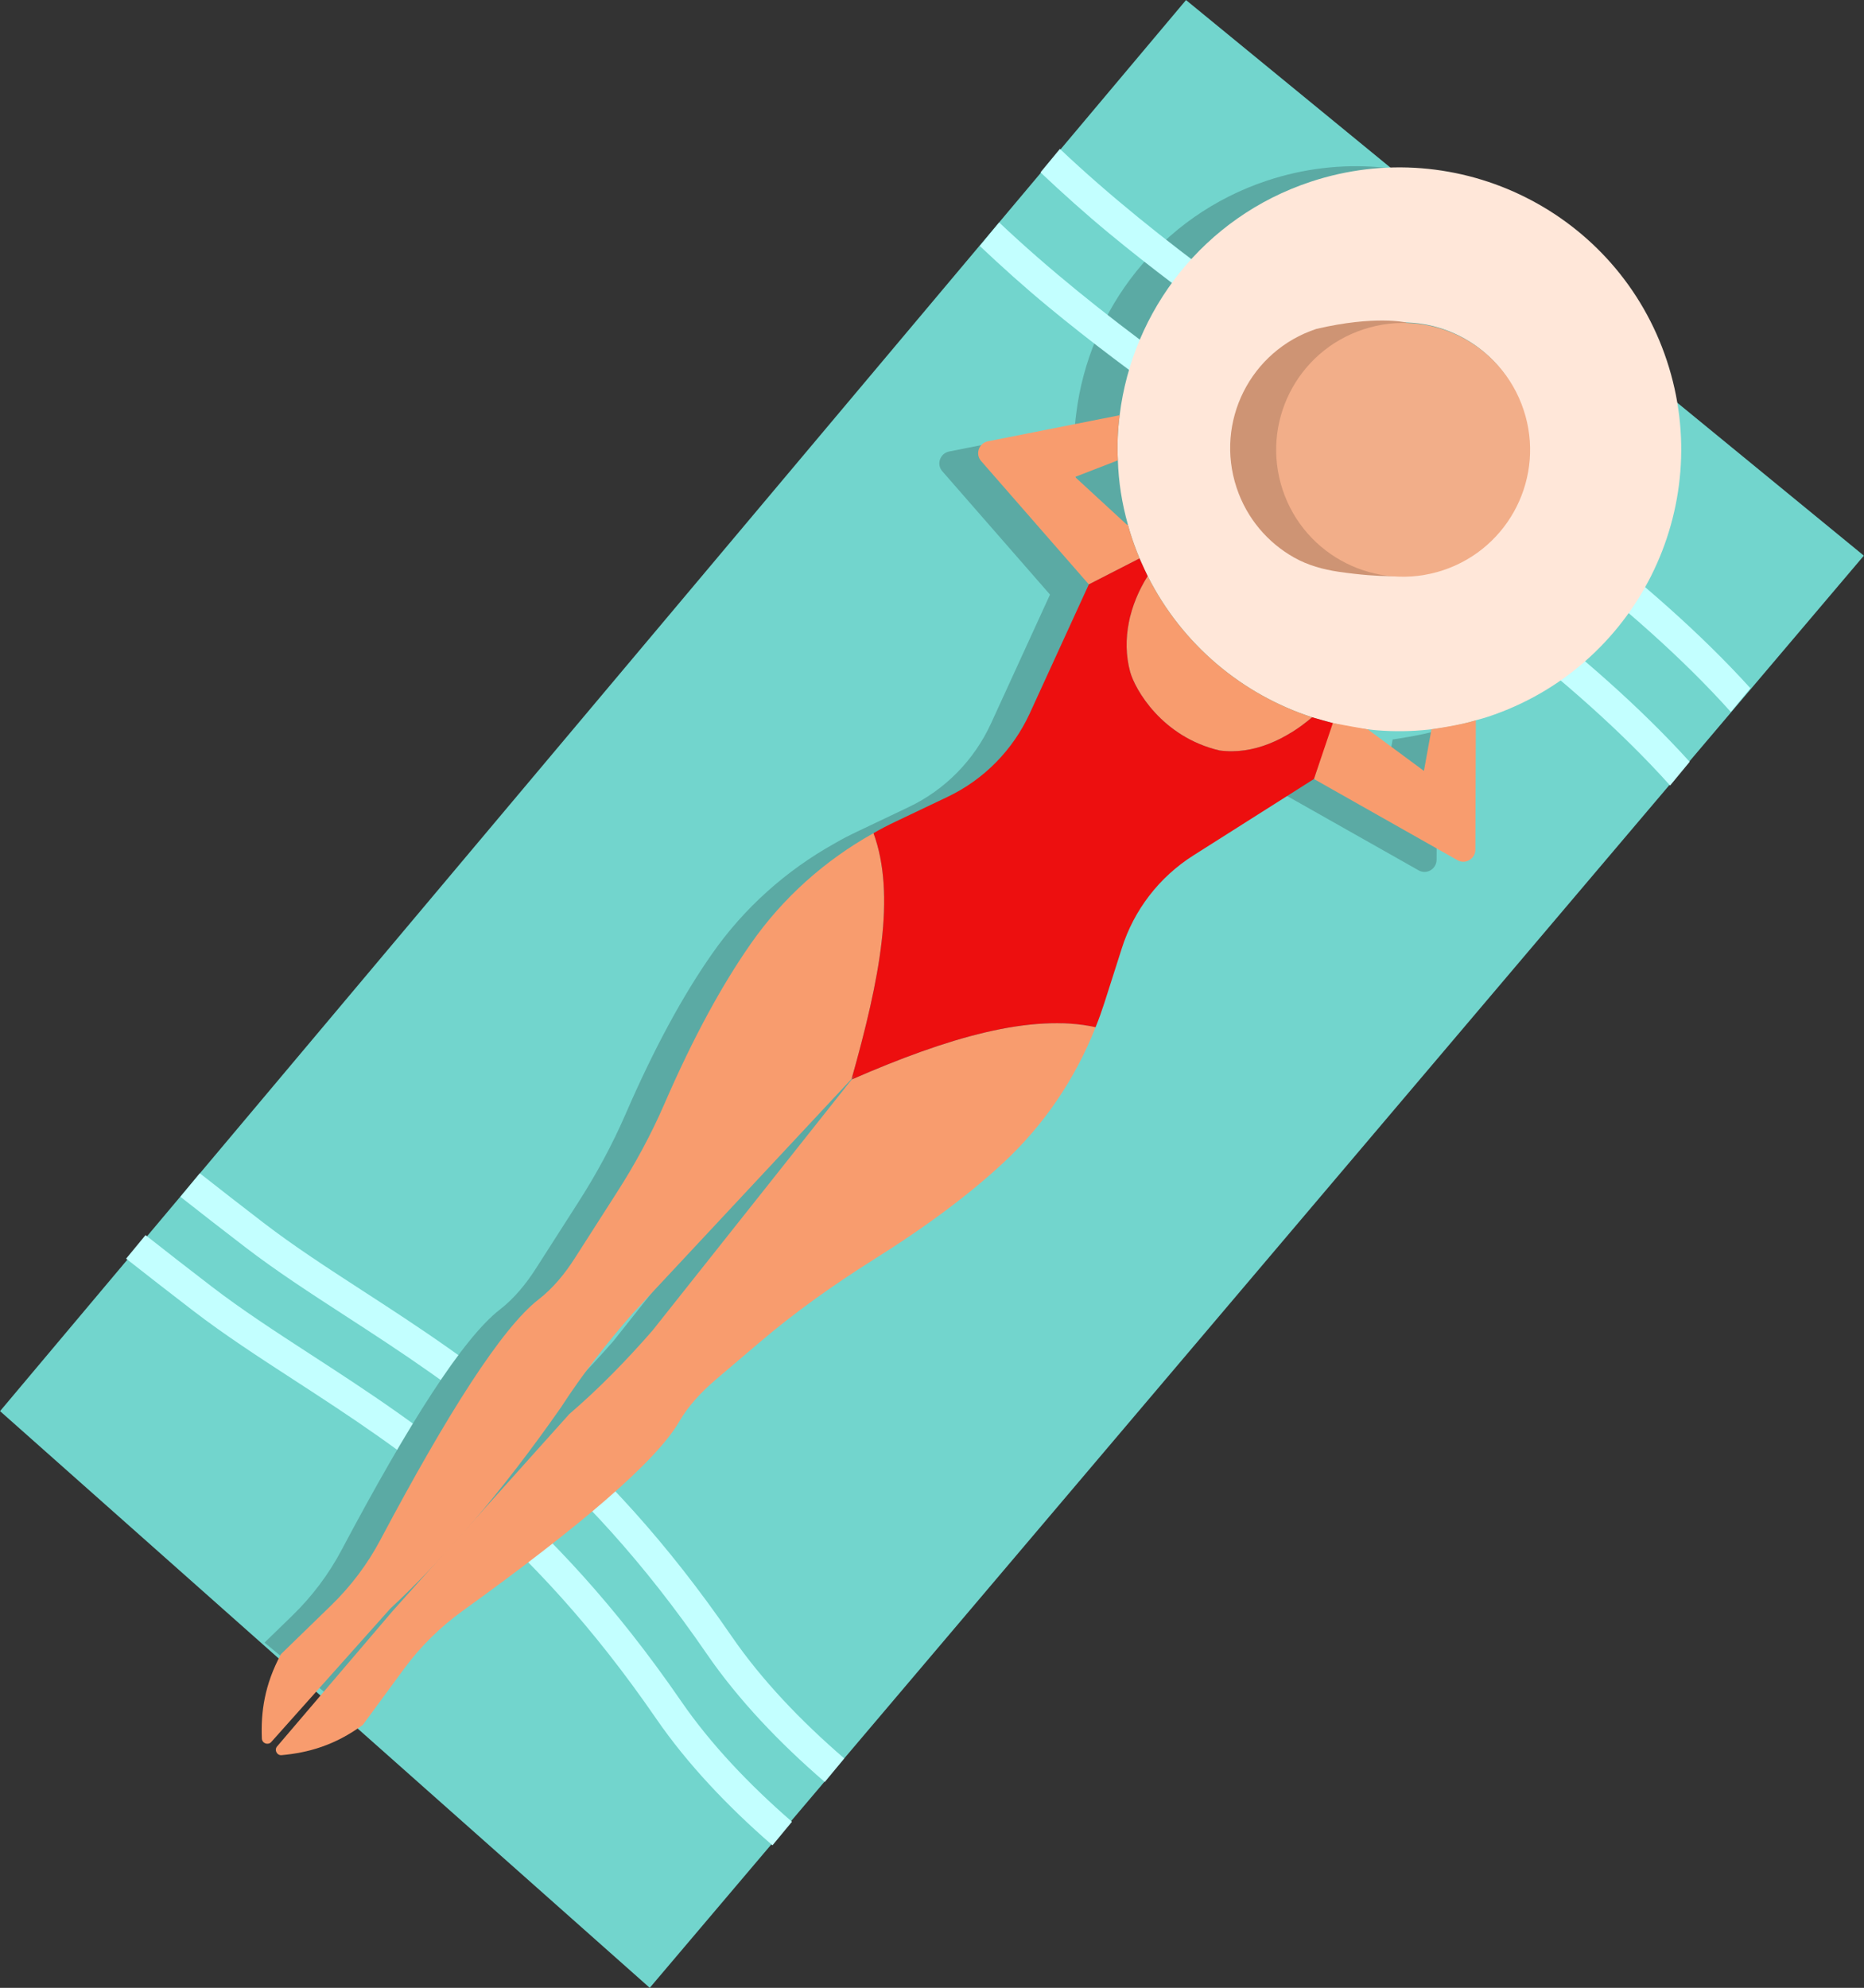
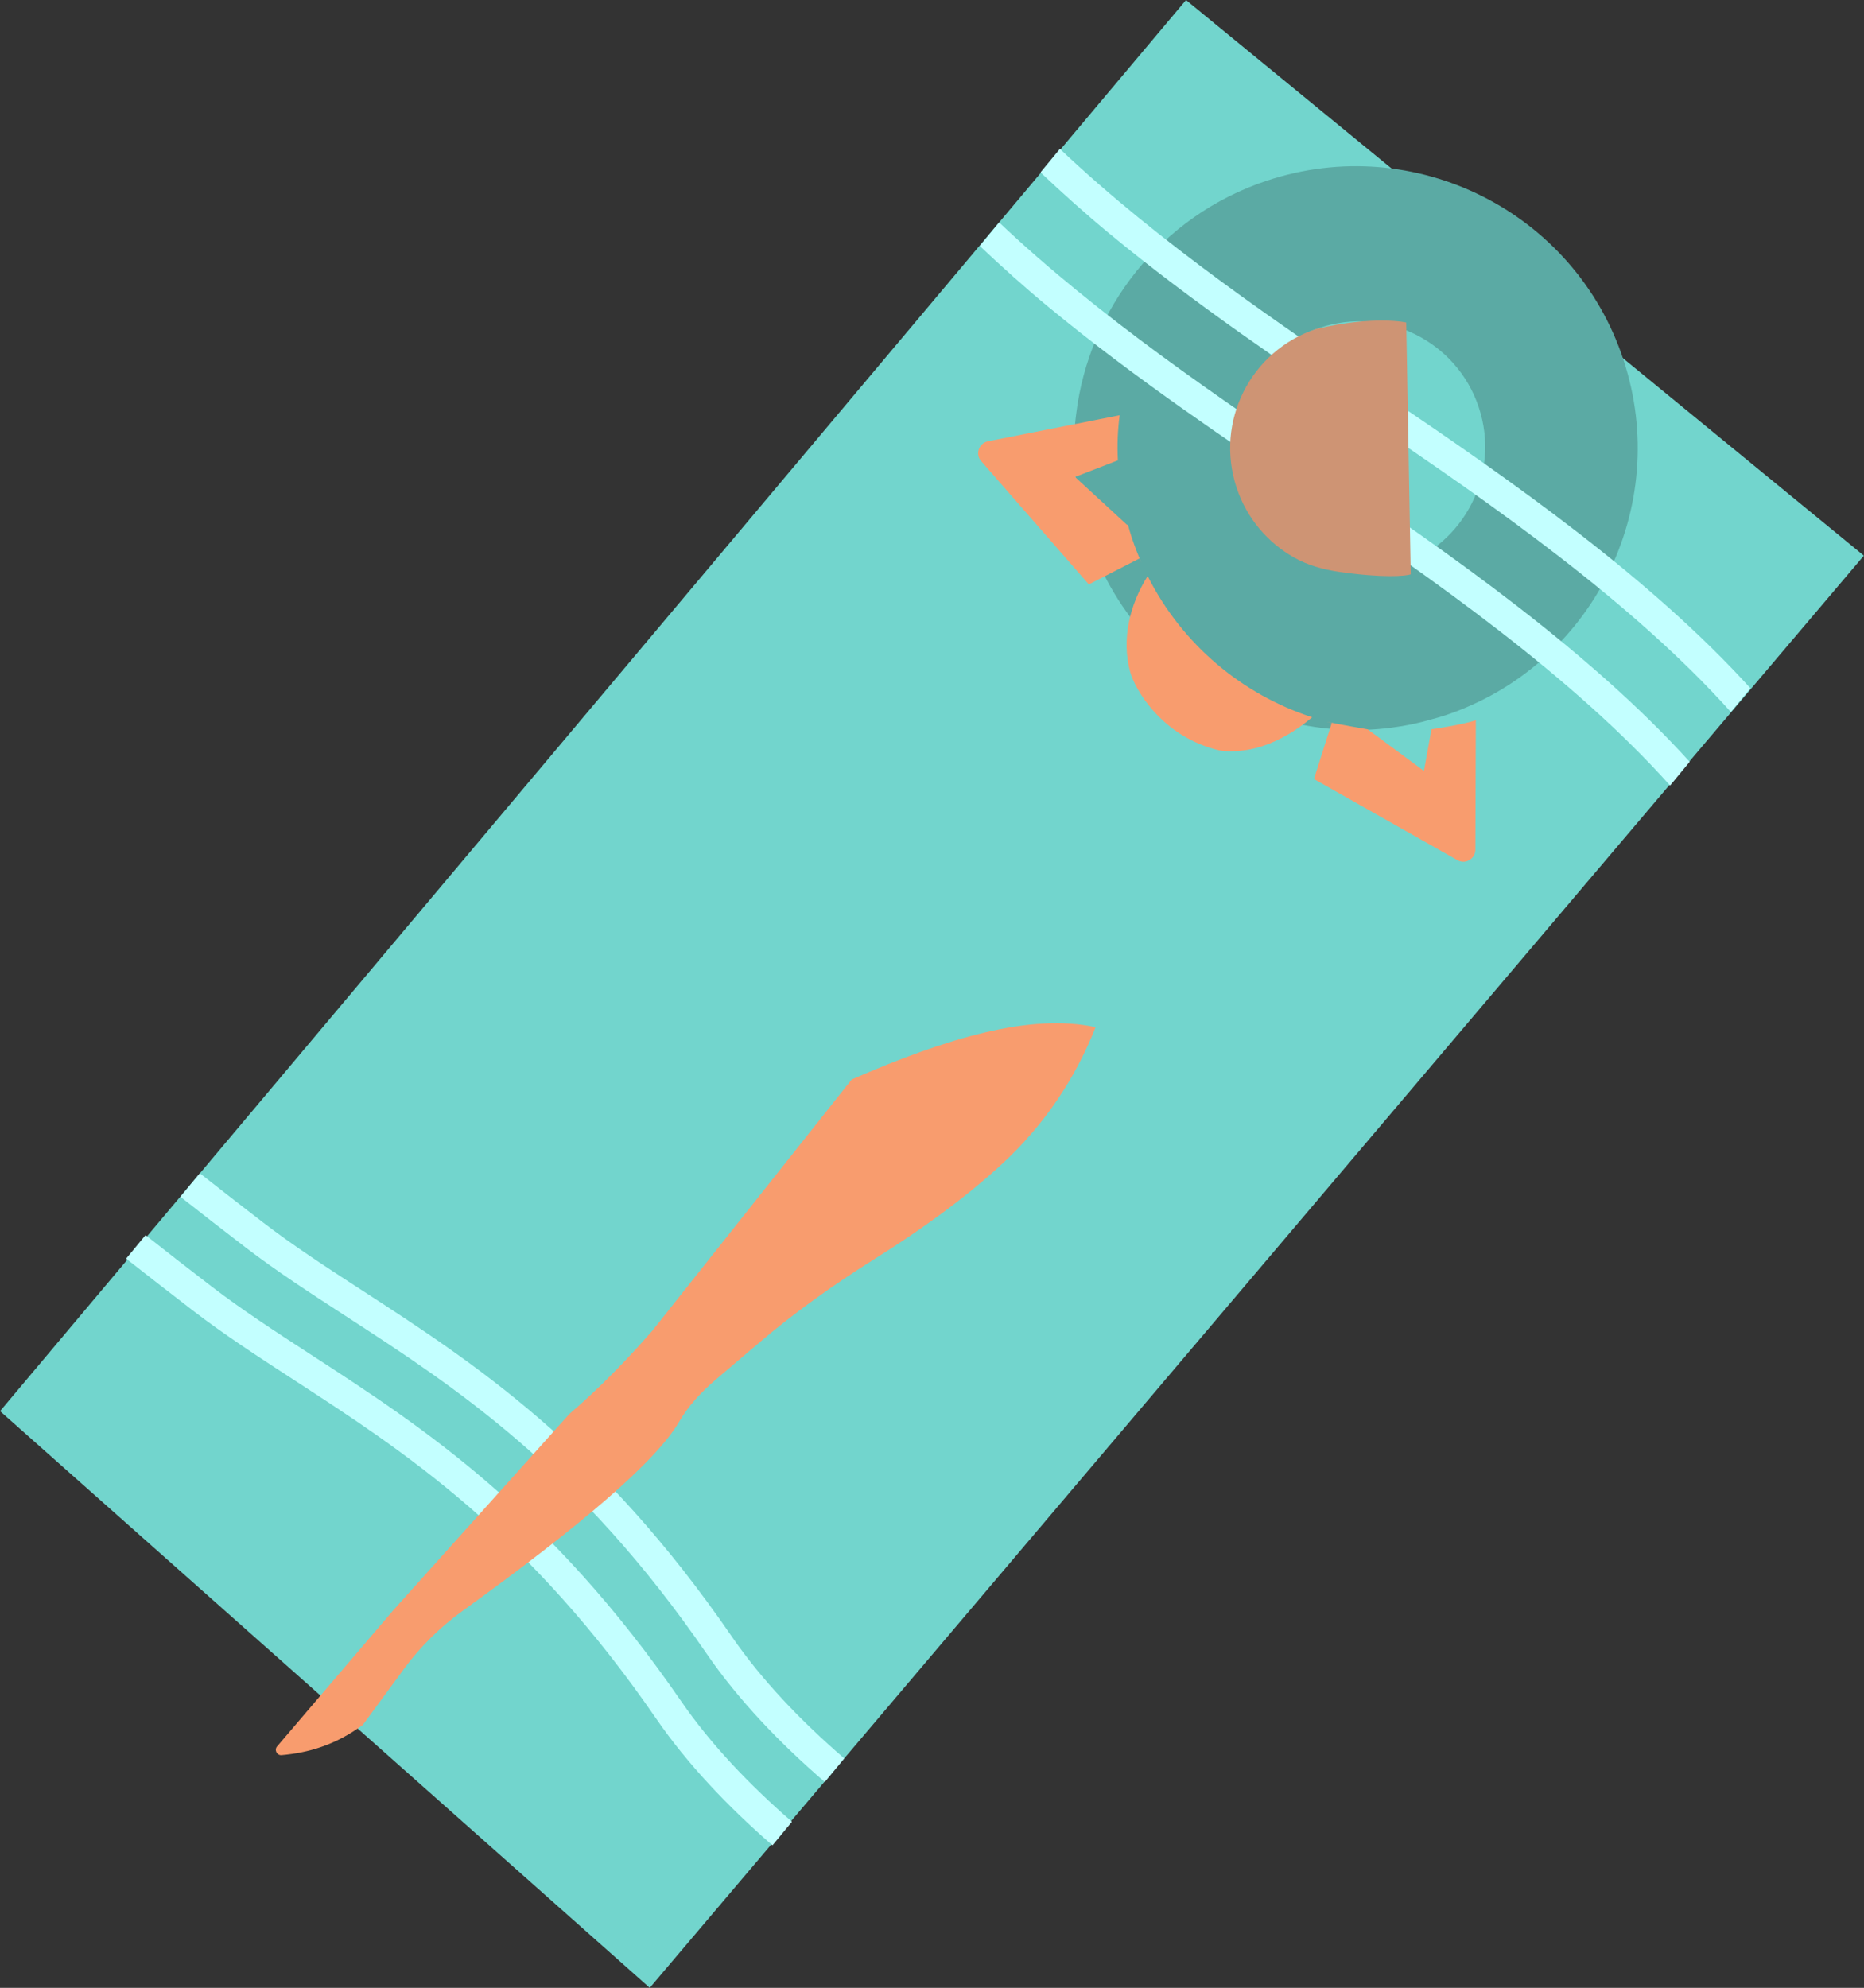
<svg xmlns="http://www.w3.org/2000/svg" height="477.6" preserveAspectRatio="xMidYMid meet" version="1.0" viewBox="25.5 10.4 447.9 477.6" width="447.9" zoomAndPan="magnify">
  <rect x="25.5" y="10.4" width="447.9" height="477.6" fill="#333333" stroke="none" />
  <g>
    <g id="change1_1">
      <path d="M 25.512 349.441 L 181.629 488 L 473.367 143.902 L 310.488 10.414 L 25.512 349.441" fill="#72d5cd" />
    </g>
    <g id="change2_1">
      <path d="M 361.676 146.422 C 377.504 141.168 386.094 124.098 380.84 108.27 C 375.586 92.441 358.492 83.883 342.664 89.137 C 326.809 94.367 318.246 111.461 323.504 127.285 C 328.758 143.113 345.852 151.676 361.676 146.422 Z M 415.566 96.742 C 427.355 132.25 408.102 170.566 372.617 182.324 C 371.656 182.621 370.695 182.922 369.68 183.176 C 366.469 184.133 363.207 184.809 359.918 185.227 C 351.547 186.336 343.203 185.805 335.32 183.855 C 335.188 183.84 335.059 183.828 334.945 183.734 L 331.582 182.809 C 331.133 182.719 330.758 182.602 330.352 182.457 C 313.582 177.012 299.125 165.023 290.816 148.527 C 290.332 147.508 289.844 146.488 289.379 145.441 C 288.52 143.496 287.727 141.465 287.031 139.371 C 286.672 138.312 286.363 137.254 286.074 136.16 C 284.625 131.023 283.816 125.848 283.668 120.738 C 283.477 117.066 283.621 113.438 284.09 109.883 C 287.148 84.734 304.301 62.297 329.984 53.789 C 365.473 42.031 403.809 61.254 415.566 96.742" fill="#5baaa4" />
    </g>
    <g id="change3_1">
      <path d="M 358.465 105.488 C 333.504 88.684 304.027 68.75 280.184 46.176 L 275.52 51.82 C 280.828 56.832 286.305 61.754 292.031 66.484 C 312.418 83.32 334.789 98.375 354.363 111.551 C 384.676 131.949 418.082 155.445 441.398 181.457 L 446.105 175.758 C 422.277 149.457 388.828 125.922 358.465 105.488" fill="#c3ffff" />
    </g>
    <g id="change3_2">
      <path d="M 343.871 123.16 C 318.906 106.355 289.438 86.422 265.59 63.848 L 260.93 69.492 C 266.234 74.504 271.711 79.426 277.438 84.156 C 297.824 100.992 320.195 116.047 339.77 129.223 C 370.074 149.617 403.48 173.109 426.809 199.129 L 431.512 193.434 C 407.684 167.129 374.234 143.59 343.871 123.16" fill="#c3ffff" />
    </g>
    <g id="change3_3">
      <path d="M 189.191 419.164 C 157.465 373.051 126.992 353.262 100.109 335.801 C 91.648 330.305 83.656 325.109 76.344 319.496 C 70.57 315.062 65.34 310.988 60.469 307.152 L 55.805 312.805 C 60.727 316.68 66.035 320.809 71.883 325.301 C 79.418 331.09 87.527 336.355 96.113 341.934 C 122.43 359.023 152.266 378.395 183.18 423.336 C 190.629 434.164 200.387 444.461 211.117 453.762 L 215.801 448.094 C 205.582 439.227 196.273 429.461 189.191 419.164" fill="#c3ffff" />
    </g>
    <g id="change3_4">
      <path d="M 201.332 403.582 C 169.727 357.566 139.328 337.836 112.523 320.441 C 104.082 314.961 96.105 309.785 88.816 304.188 C 83.27 299.93 78.215 295.992 73.512 292.297 L 68.848 297.941 C 73.605 301.688 78.73 305.676 84.355 309.992 C 91.867 315.762 99.957 321.012 108.523 326.57 C 134.773 343.609 164.531 362.926 195.324 407.758 C 202.863 418.734 212.785 429.152 223.688 438.543 L 228.363 432.879 C 217.977 423.922 208.508 414.023 201.332 403.582" fill="#c3ffff" />
    </g>
    <g id="change2_2">
-       <path d="M 152.965 352.602 L 130.844 377.258 C 137.402 369.504 144.102 360.82 150.965 351 C 156.109 343.047 161.926 335.602 168.16 328.453 L 220.812 272.055 L 221.613 271.199 L 220.824 272.211 L 172.965 332.52 C 166.754 339.641 160.148 346.434 152.965 352.602 Z M 370.695 217.012 L 370.805 185.906 C 367.402 187.035 360.141 188.066 360.141 188.066 L 358.332 198.066 L 344.84 188.098 C 344.84 188.098 339.094 187.098 336.148 186.512 C 335.145 186.242 331.82 185.309 331.477 185.188 C 314.703 179.738 300.25 167.754 291.941 151.258 C 291.453 150.238 290.969 149.219 290.504 148.172 C 289.641 146.227 288.852 144.195 288.156 142.102 C 287.797 141.043 287.484 139.98 287.199 138.891 L 286.996 138.961 L 274.484 127.441 L 284.738 123.473 L 284.793 123.469 C 284.598 119.797 284.746 116.168 285.211 112.613 L 253.543 118.883 C 251.352 119.352 250.461 121.984 251.941 123.641 L 277.805 153.258 L 263.625 184.223 C 259.578 193.031 252.613 200.145 243.855 204.309 L 231.496 210.195 C 229.633 211.074 227.82 212.004 226.074 213.027 C 214.371 219.551 204.238 228.605 196.555 239.633 C 189.758 249.355 182.84 261.871 175.766 278.199 C 172.547 285.605 168.695 292.68 164.328 299.469 L 154.348 315.059 C 151.93 318.852 149.066 322.371 145.531 325.102 C 136.723 331.977 123.676 352.484 107.609 382.75 C 104.504 388.637 100.465 393.984 95.707 398.602 L 89.059 405.059 L 98.148 412.566 L 109.945 399.348 C 113.121 396.391 116.324 393.219 119.559 389.836 L 110.613 399.805 L 99.074 413.328 L 108.113 420.797 L 113.273 413.773 C 117.211 408.434 121.988 403.738 127.387 399.844 C 155.172 379.824 173.746 364.113 179.348 354.453 C 181.582 350.602 184.695 347.289 188.109 344.363 L 198.477 335.547 C 207.109 328.195 216.336 321.621 225.926 315.586 C 239.102 307.336 249.238 299.66 257.121 292.355 C 266.965 283.254 274.555 272.051 279.43 259.648 C 280.23 257.703 280.926 255.711 281.566 253.727 L 285.73 240.691 C 288.648 231.473 294.758 223.555 302.922 218.383 L 331.898 200.02 L 366.328 219.484 C 368.23 220.629 370.648 219.254 370.695 217.012" fill="#5baaa4" />
-     </g>
+       </g>
    <g id="change4_1">
-       <path d="M 372.125 146.703 C 387.953 141.449 396.543 124.379 391.289 108.551 C 386.035 92.723 368.941 84.16 353.113 89.414 C 337.258 94.648 328.695 111.738 333.949 127.566 C 339.203 143.395 356.301 151.957 372.125 146.703 Z M 426.016 97.02 C 437.805 132.531 418.551 170.848 383.066 182.605 C 382.105 182.902 381.145 183.203 380.129 183.457 C 376.922 184.414 373.656 185.09 370.367 185.508 C 361.996 186.617 353.652 186.086 345.77 184.137 C 345.641 184.121 345.508 184.105 345.395 184.016 L 342.031 183.09 C 341.578 183 341.203 182.879 340.801 182.734 C 324.031 177.289 309.574 165.305 301.27 148.809 C 300.781 147.789 300.293 146.77 299.828 145.723 C 298.969 143.773 298.176 141.746 297.48 139.652 C 297.121 138.594 296.812 137.531 296.523 136.441 C 295.074 131.305 294.27 126.129 294.117 121.02 C 293.926 117.348 294.07 113.719 294.539 110.164 C 297.602 85.016 314.75 62.578 340.434 54.07 C 375.922 42.312 414.258 61.535 426.016 97.02" fill="#ffe7d9" />
-     </g>
+       </g>
    <g id="change5_1">
      <path d="M 363.406 87.891 L 364.488 148.398 C 363.246 148.812 357.848 149.324 347.195 147.781 C 343.473 147.242 339.766 146.215 336.48 144.367 C 330.168 140.816 325.102 134.996 322.641 127.574 C 317.387 111.75 325.945 94.656 341.805 89.426 C 355.965 86.113 363.406 87.891 363.406 87.891" fill="#ce9474" />
    </g>
    <g id="change6_1">
-       <path d="M 391.609 108.879 C 396.918 124.859 388.242 142.098 372.262 147.406 C 356.277 152.711 339.016 144.066 333.707 128.082 C 328.402 112.098 337.051 94.836 353.062 89.555 C 369.043 84.246 386.305 92.895 391.609 108.879" fill="#f2ae89" />
-     </g>
+       </g>
    <g id="change7_1">
      <path d="M 340.801 182.734 C 334.543 188.016 326.715 191.805 318.551 190.711 C 304.668 187.457 298.223 176.008 297.066 171.828 C 294.941 163.996 296.953 155.641 301.27 148.809 C 309.574 165.305 324.031 177.289 340.801 182.734" fill="#f89c6e" />
    </g>
    <g id="change7_2">
      <path d="M 297.48 139.652 C 298.176 141.746 298.969 143.773 299.828 145.723 L 299.305 144.574 L 287.133 150.809 L 261.27 121.188 C 259.785 119.535 260.68 116.902 262.871 116.434 L 294.539 110.164 C 294.07 113.719 293.926 117.348 294.117 121.02 L 294.066 121.023 L 283.812 124.992 L 296.324 136.512 L 296.523 136.441 C 296.812 137.531 297.121 138.594 297.48 139.652" fill="#f89c6e" />
    </g>
    <g id="change7_3">
      <path d="M 344.273 183.809 L 345.5 184.109 L 341.227 197.566 L 375.652 217.035 C 377.559 218.18 379.977 216.805 380.02 214.562 L 380.129 183.457 C 376.73 184.586 369.469 185.617 369.469 185.617 L 367.656 195.617 L 354.168 185.648 C 354.168 185.648 346.348 184.285 344.273 183.809" fill="#f89c6e" />
    </g>
    <g id="change7_4">
-       <path d="M 119.273 396.898 L 90.688 428.93 C 89.938 429.781 88.484 429.293 88.422 428.105 C 88.156 421.762 89.059 415.148 93.016 407.828 L 105.031 396.152 C 109.793 391.535 113.832 386.188 116.938 380.301 C 133.004 350.035 146.047 329.523 154.855 322.652 C 158.391 319.926 161.254 316.398 163.676 312.605 L 173.652 297.02 C 178.023 290.23 181.871 283.156 185.094 275.75 C 192.168 259.422 199.086 246.906 205.879 237.184 C 213.562 226.152 223.699 217.102 235.398 210.578 C 240.824 225.453 236.918 245.586 230.137 269.605 L 177.484 326.008 C 171.25 333.152 165.434 340.598 160.289 348.551 C 145.98 369.027 132.375 384.68 119.273 396.898" fill="#f89c6e" />
-     </g>
+       </g>
    <g id="change7_5">
      <path d="M 136.715 397.395 C 131.312 401.289 126.535 405.98 122.602 411.324 L 112.684 424.828 C 105.949 429.762 99.516 431.52 93.199 432.094 C 92.043 432.23 91.336 430.844 92.09 429.992 L 119.941 397.355 L 162.289 350.152 C 169.477 343.98 176.082 337.191 182.293 330.07 L 230.152 269.762 C 253.09 259.746 273.246 253.793 288.754 257.199 C 283.879 269.602 276.289 280.805 266.445 289.906 C 258.562 297.211 248.426 304.887 235.254 313.137 C 225.66 319.176 216.434 325.746 207.801 333.098 L 197.438 341.914 C 194.023 344.84 190.906 348.152 188.676 352.004 C 183.07 361.664 164.496 377.375 136.715 397.395" fill="#f89c6e" />
    </g>
    <g id="change8_1">
-       <path d="M 288.754 257.199 C 273.246 253.793 253.09 259.746 230.152 269.762 L 230.938 268.75 L 230.137 269.605 C 236.918 245.586 240.824 225.453 235.398 210.578 C 237.148 209.551 238.957 208.625 240.824 207.746 L 253.184 201.859 C 261.938 197.695 268.902 190.586 272.953 181.773 L 287.133 150.809 L 299.305 144.574 L 299.828 145.723 C 300.293 146.77 300.781 147.789 301.27 148.809 C 296.953 155.641 294.941 163.996 297.066 171.828 C 298.223 176.008 304.668 187.457 318.551 190.711 C 326.715 191.805 334.543 188.016 340.801 182.734 C 341.203 182.879 345.641 184.121 345.77 184.137 L 341.227 197.566 L 312.246 215.934 C 304.082 221.105 297.973 229.02 295.059 238.242 L 290.895 251.277 C 290.25 253.262 289.559 255.254 288.754 257.199" fill="#ed0f0f" />
-     </g>
+       </g>
  </g>
</svg>